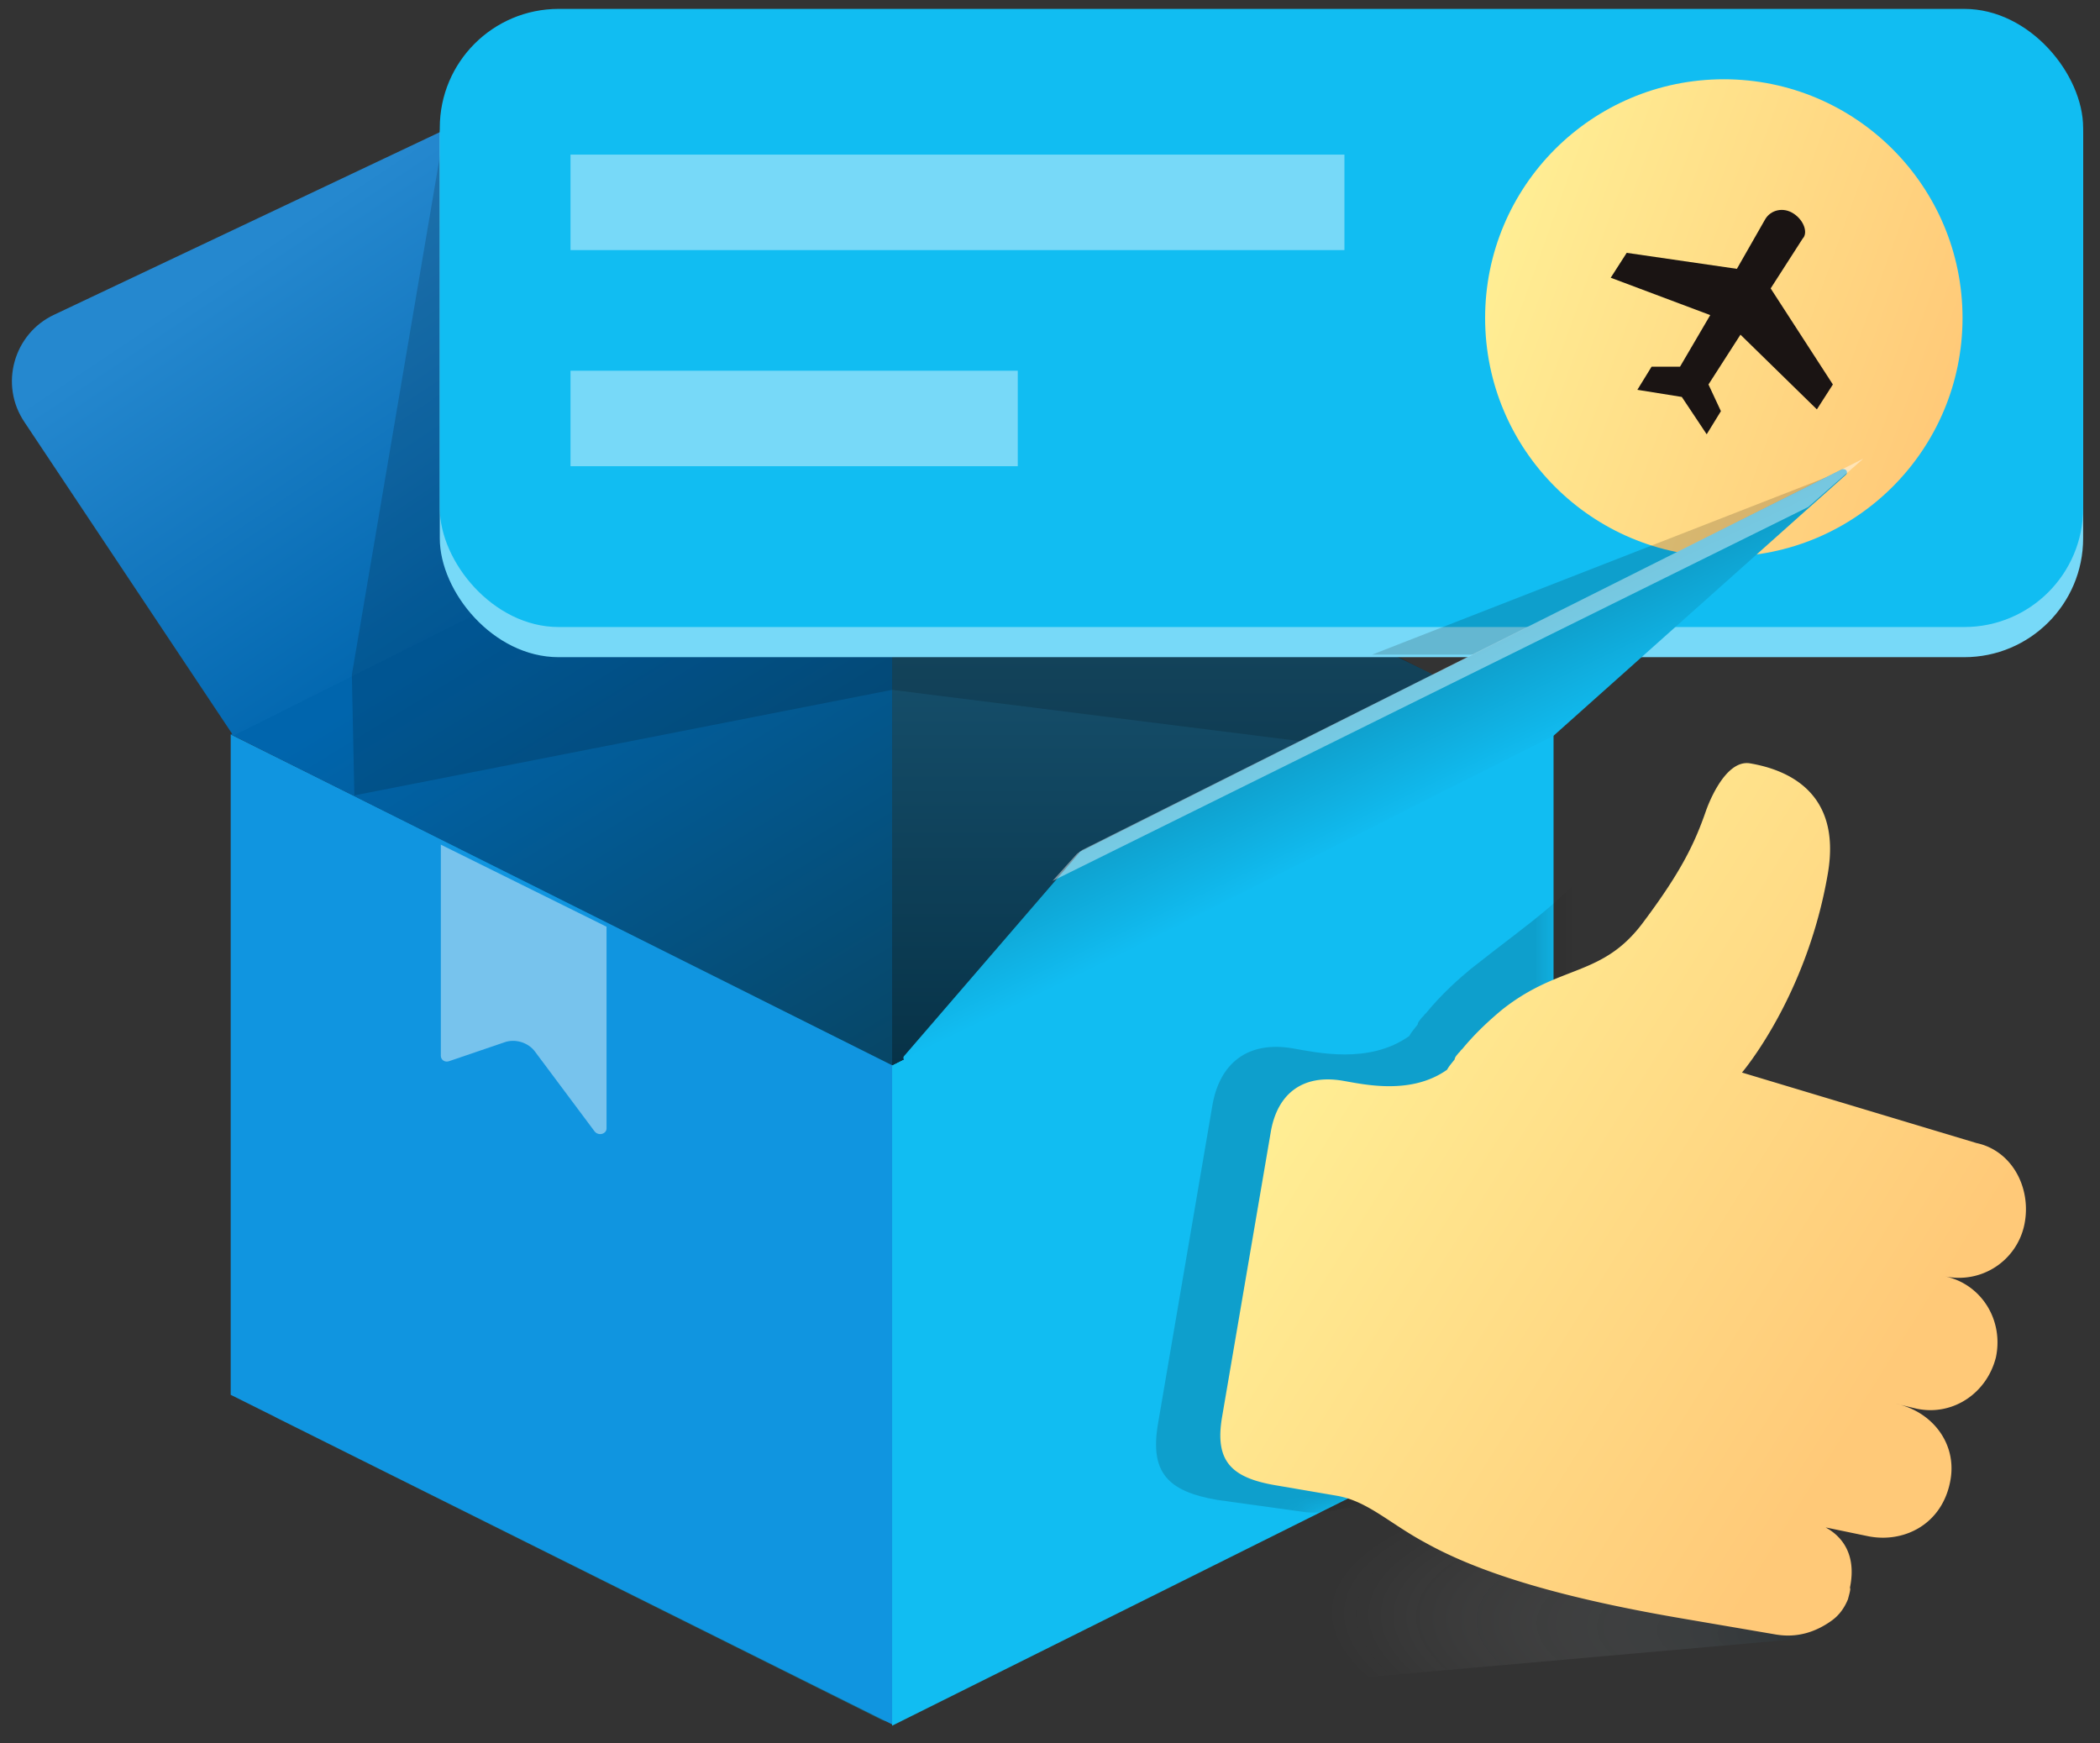
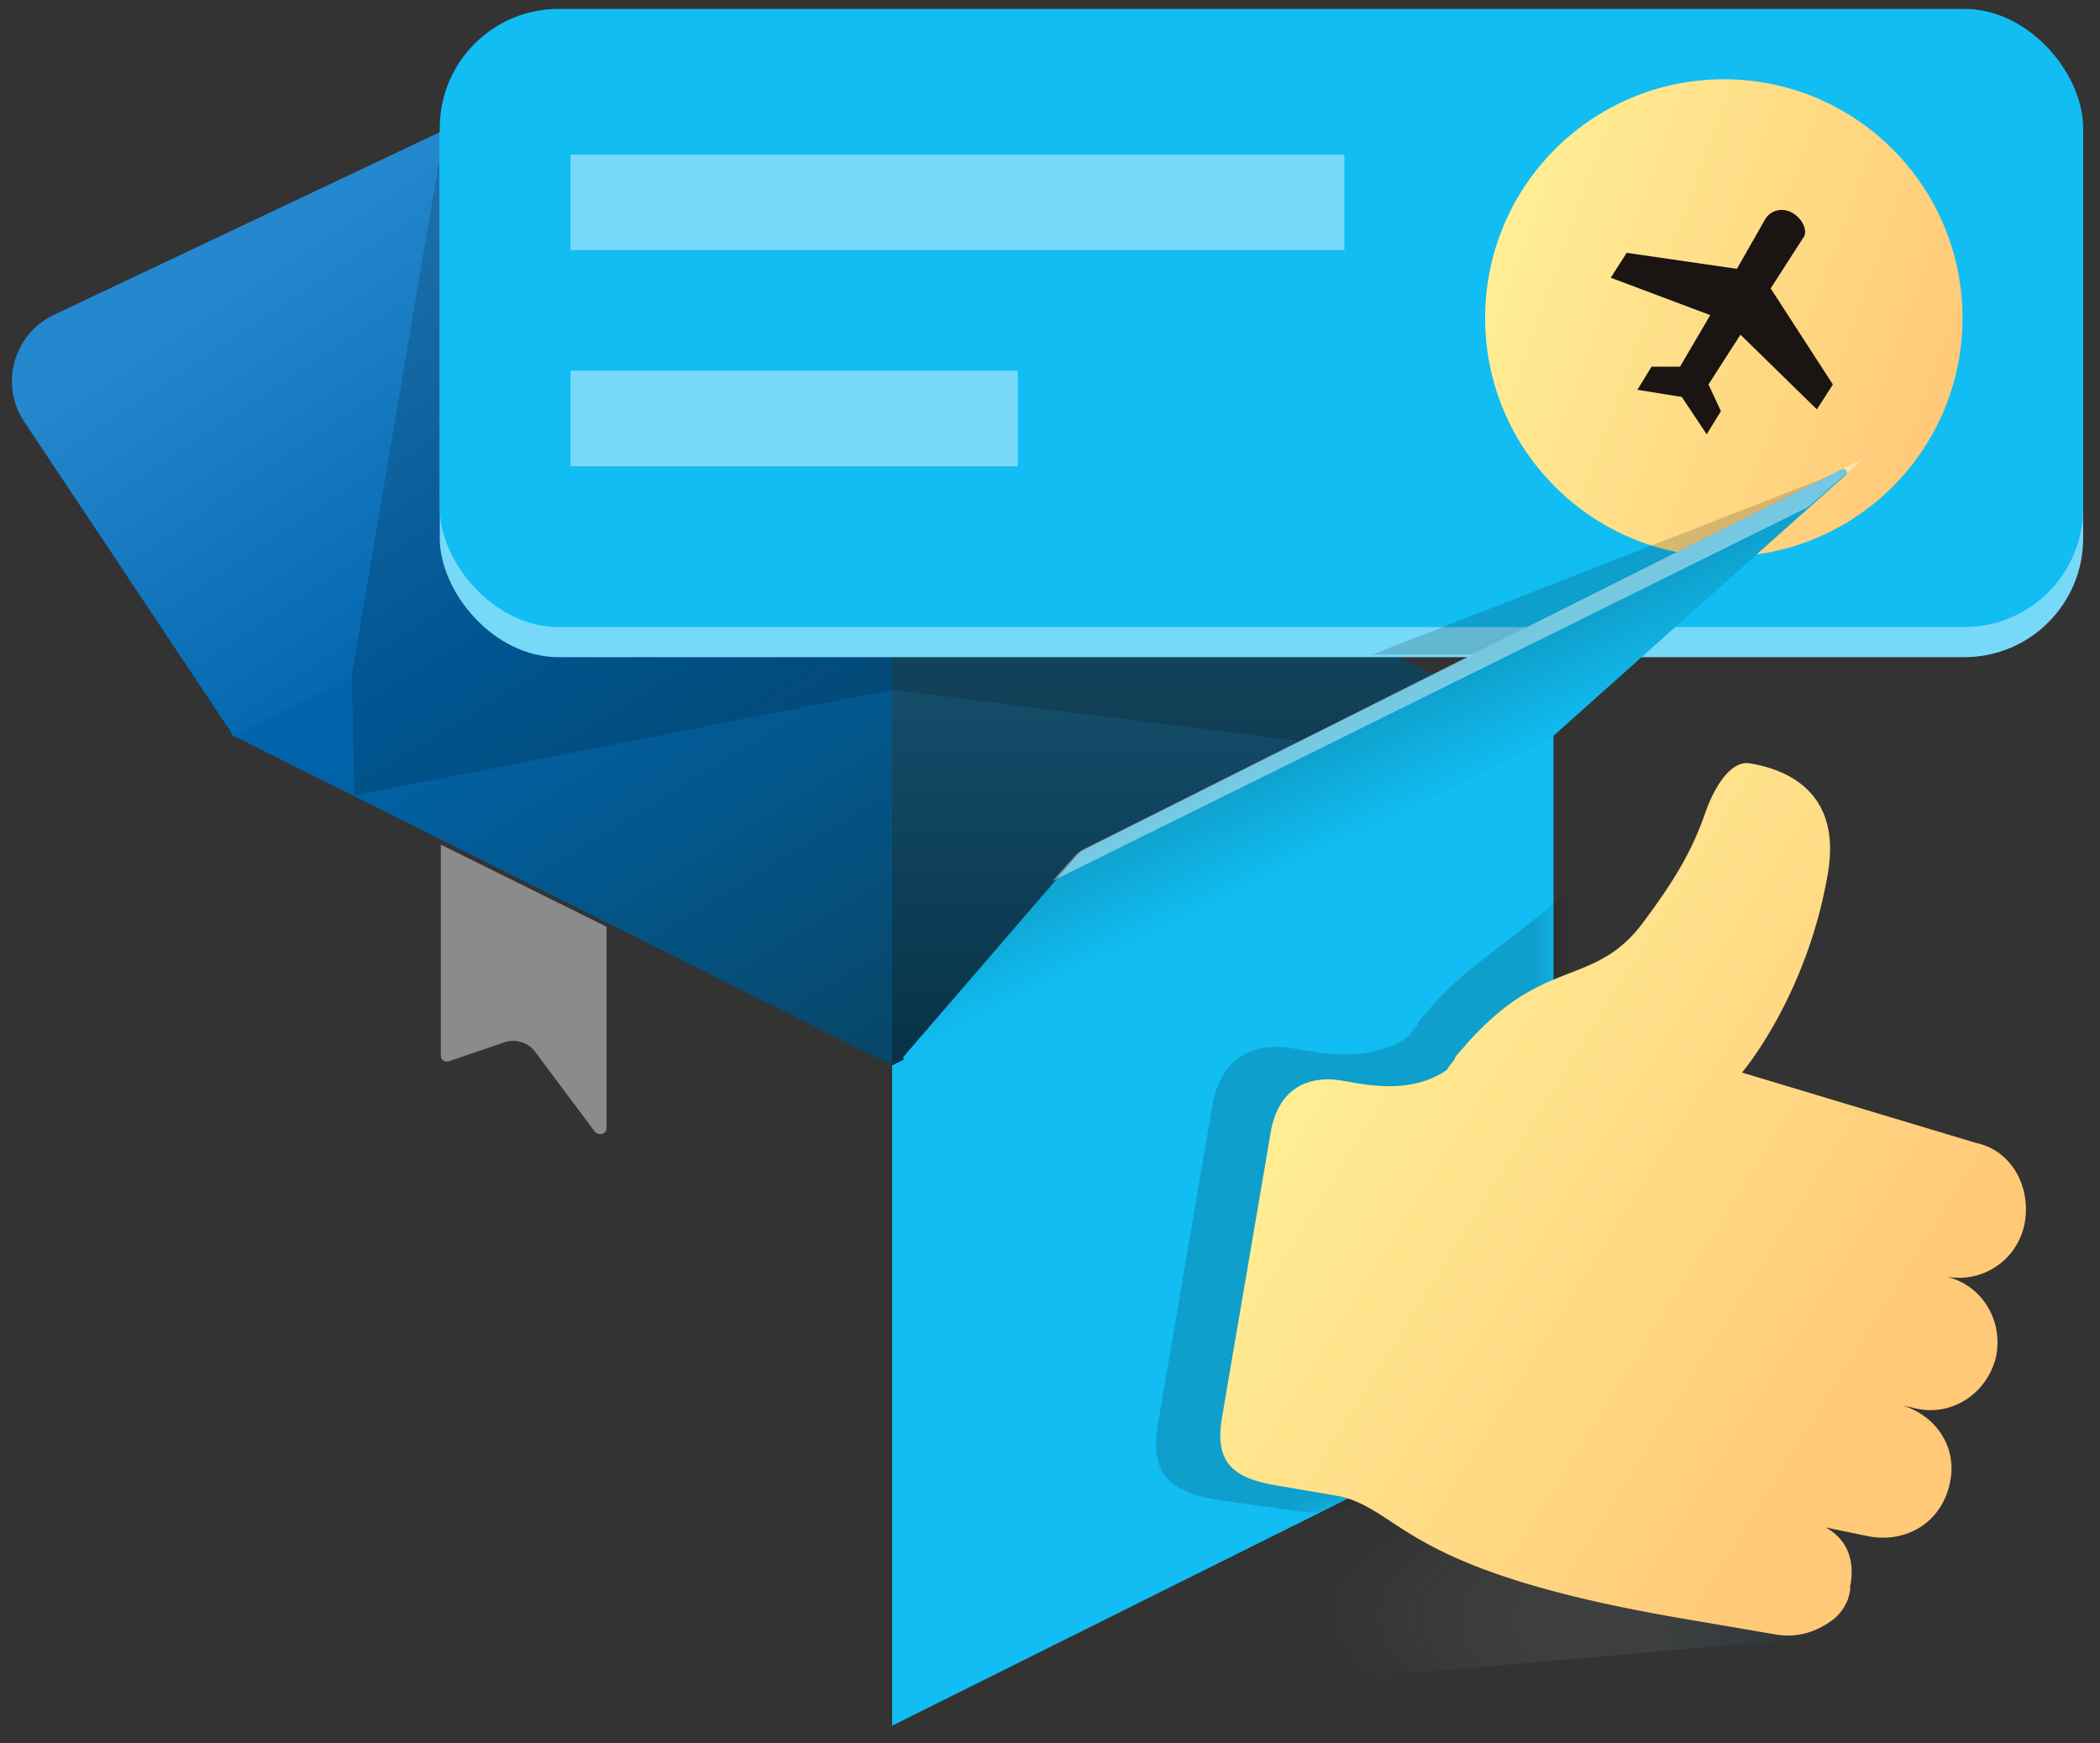
<svg xmlns="http://www.w3.org/2000/svg" width="106" height="88" fill="none">
  <rect width="100%" height="100%" fill="#333333" stroke="none" />
-   <path d="M44.418 54.042a1.302 1.302 0 011.224 0l30.326 15.14c1.02.476 1.02 1.902 0 2.445l-30.326 15.14a1.302 1.302 0 01-1.224 0L14.09 71.628c-1.02-.475-1.02-1.901 0-2.444l30.327-15.141z" fill="#1A6A82" />
  <path d="M78.35 37.068L45.03 53.77v33.337l33.387-16.635V37.068h-.068z" fill="#11BDF2" />
  <mask id="a" mask-type="alpha" maskUnits="userSpaceOnUse" x="45" y="37" width="34" height="51">
    <path d="M78.35 37.068L45.03 53.77v33.337l33.387-16.635V37.068h-.068z" fill="#11BDF2" />
  </mask>
  <g mask="url(#a)">
    <path fill-rule="evenodd" clip-rule="evenodd" d="M99.188 63.939c2.038.43 4.044-.855 4.474-2.898.43-2.042-.666-4.184-2.703-4.614l-13.208-3.972s3.651-4.26 4.84-11.22c.797-4.666-2.408-5.867-4.38-6.204-1.5-.257-2.486 2.668-2.486 2.668-.64 1.844-2.217 1.773-4.321 4.587-2.33 3.183-3.89 4.02-7.177 6.632-.568.472-1.427 1.22-2.247 2.22-.093.066-.106.145-.199.21-.106.145-.198.21-.225.369-.106.145-.304.355-.424.578-2.033 1.443-4.688.826-5.872.623-2.287-.392-3.7.75-4.065 2.886L58.452 71.86c-.419 2.452.471 3.419 2.996 3.851l4.29.595c1.736.297 4.035-1.077 6.043 0 2.744 1.528 5.088 5.628 12.504 6.898l5.365.92c1.262.215 2.304-.176 3.135-.766.278-.197.66-.539.94-1.223.014-.08.187-.62.108-.633.444-2.122-.697-3.05-1.366-3.41l.079.014 2.274.471c2.038.43 4.253-.655 4.686-3.186.351-2.057-1.049-3.844-3.087-4.274l1.17.282c2.038.43 3.965-.868 4.474-2.897.444-2.123-.837-4.133-2.875-4.563z" fill="#000" fill-opacity=".16" />
  </g>
-   <path d="M11.645 37.068L45.03 53.702V87.04L11.645 70.405V37.068z" fill="#1095E0" />
  <path d="M45.031 20.433L78.35 37.068 45.03 53.77 11.645 37.068 45.03 20.433z" fill="url(#paint0_linear)" />
  <path d="M33.608 4.682l11.491 15.751-33.318 16.703-10.54-15.82c-1.292-1.901-.544-4.481 1.496-5.432L28.984 3.46c1.632-.746 3.536-.271 4.624 1.223z" fill="url(#paint1_linear)" />
  <path d="M45.031 20.433L78.35 37.068 45.03 53.77V20.433z" fill="url(#paint2_linear)" />
  <path d="M30.616 56.961V46.777l-8.364-4.142v10.66c0 .204.204.34.408.272l2.788-.95c.544-.205 1.224 0 1.564.474l2.992 4.006c.204.272.612.136.612-.136z" fill="#fff" fill-opacity=".43" />
  <path d="M70.559 68.831l14.46 4.223 6.025 9.652-30.728 2.715 10.243-16.59z" fill="url(#paint3_radial)" fill-opacity=".18" />
  <path fill-rule="evenodd" clip-rule="evenodd" d="M98.172 64.424a3.371 3.371 0 004.007-2.595c.385-1.83-.596-3.748-2.422-4.134l-11.829-3.557s3.27-3.815 4.335-10.049c.714-4.18-2.157-5.255-3.924-5.557-1.342-.23-2.226 2.39-2.226 2.39-.573 1.651-1.251 3.066-3.136 5.587-2.087 2.85-4.217 2.122-7.163 4.46-.508.424-1.277 1.095-2.012 1.99-.083.058-.095.13-.178.188-.095.13-.177.188-.201.33-.095.13-.273.318-.38.518-1.82 1.293-4.2.74-5.26.558-2.048-.351-3.314.672-3.64 2.585l-2.457 14.38c-.375 2.197.422 3.063 2.683 3.45l3.11.532c1.554.267 2.669 1.405 4.468 2.37 2.457 1.368 6.234 2.672 12.877 3.81l4.805.822c1.13.194 2.063-.157 2.808-.686.248-.176.591-.482.842-1.095.012-.07.167-.555.096-.567.398-1.9-.624-2.732-1.224-3.053l.071.012 2.037.422c1.825.385 3.81-.587 4.197-2.854.315-1.842-.94-3.442-2.764-3.828l1.047.252c1.825.386 3.551-.777 4.007-2.595.398-1.9-.75-3.7-2.574-4.086z" fill="url(#paint4_linear)" />
  <path d="M17.76 34.06l4.566-26.889L72.298 34.06l-6.088 3.424-21.18-2.663-27.143 5.327-.127-6.088z" fill="#000" fill-opacity=".16" />
  <rect x="22.199" y=".956" width="82.95" height="32.216" rx="6" fill="#77D9F8" />
  <rect x="22.199" y=".449" width="82.95" height="31.201" rx="6" fill="#11BDF2" />
  <path fill="#77D9F8" d="M28.797 7.805h39.065v4.82H28.797zm0 10.908h22.576v4.82H28.797z" />
  <circle cx="87.012" cy="16.05" r="12.049" fill="url(#paint5_linear)" />
  <path d="M90.543 10.787c-.539-.36-1.166-.18-1.436.269l-1.435 2.514-5.562-.808-.807 1.257 5.023 1.886-1.525 2.604h-1.435l-.718 1.167 2.243.36 1.256 1.885.718-1.167-.628-1.347 1.615-2.514 3.857 3.771.807-1.257-3.14-4.849 1.615-2.514c.27-.27.09-.898-.448-1.257z" fill="#1A1413" />
  <path d="M69.254 33.045l23.718-9.259-14.713 9.259h-9.005z" fill="#000" fill-opacity=".16" />
  <path d="M78.419 37.136l14.755-13.172c.136-.136 0-.34-.204-.272L54.552 42.975s-.068 0-.068.068l-8.84 10.252c-.136.136.069.34.204.272L78.42 37.136z" fill="url(#paint6_linear)" />
  <path d="M91.27 25.593l2.787-2.444L54.62 42.907c-.068.068-.204.136-.272.204l-1.224 1.358L91.27 25.593z" fill="#fff" fill-opacity=".43" />
  <defs>
    <linearGradient id="paint0_linear" x1="36.911" y1="24.027" x2="52.411" y2="49.404" gradientUnits="userSpaceOnUse">
      <stop stop-color="#0065AD" />
      <stop offset="1" stop-color="#074666" />
    </linearGradient>
    <linearGradient id="paint1_linear" x1="16.024" y1="10.492" x2="28.548" y2="29.227" gradientUnits="userSpaceOnUse">
      <stop stop-color="#2588CF" />
      <stop offset="1" stop-color="#0065AD" />
    </linearGradient>
    <linearGradient id="paint2_linear" x1="61.706" y1="20.434" x2="61.706" y2="53.763" gradientUnits="userSpaceOnUse">
      <stop stop-color="#1F6182" />
      <stop offset="1" stop-color="#073247" />
    </linearGradient>
    <linearGradient id="paint4_linear" x1="88.625" y1="80.311" x2="50.168" y2="56.264" gradientUnits="userSpaceOnUse">
      <stop stop-color="#FFC978" />
      <stop offset="1" stop-color="#FFFB9E" />
    </linearGradient>
    <linearGradient id="paint5_linear" x1="97.926" y1="22.433" x2="66.728" y2="11.213" gradientUnits="userSpaceOnUse">
      <stop stop-color="#FFC978" />
      <stop offset="1" stop-color="#FFFB9E" />
    </linearGradient>
    <linearGradient id="paint6_linear" x1="70.771" y1="41.415" x2="64.61" y2="28.613" gradientUnits="userSpaceOnUse">
      <stop stop-color="#11BDF2" />
      <stop offset="1" stop-color="#0A708F" />
    </linearGradient>
    <radialGradient id="paint3_radial" cx="0" cy="0" r="1" gradientUnits="userSpaceOnUse" gradientTransform="rotate(-176.506 47.085 39.956) scale(24.749 8.417)">
      <stop stop-color="#073247" stop-opacity=".886" />
      <stop offset=".097" stop-color="#345768" stop-opacity=".8" />
      <stop offset=".228" stop-color="#698390" stop-opacity=".684" />
      <stop offset=".36" stop-color="#97A9B2" stop-opacity=".567" />
      <stop offset=".492" stop-color="#BCC8CE" stop-opacity=".45" />
      <stop offset=".622" stop-color="#DAE0E3" stop-opacity=".335" />
      <stop offset=".751" stop-color="#EEF1F3" stop-opacity=".221" />
      <stop offset=".878" stop-color="#FBFCFC" stop-opacity=".108" />
      <stop offset="1" stop-color="#fff" stop-opacity="0" />
    </radialGradient>
  </defs>
</svg>